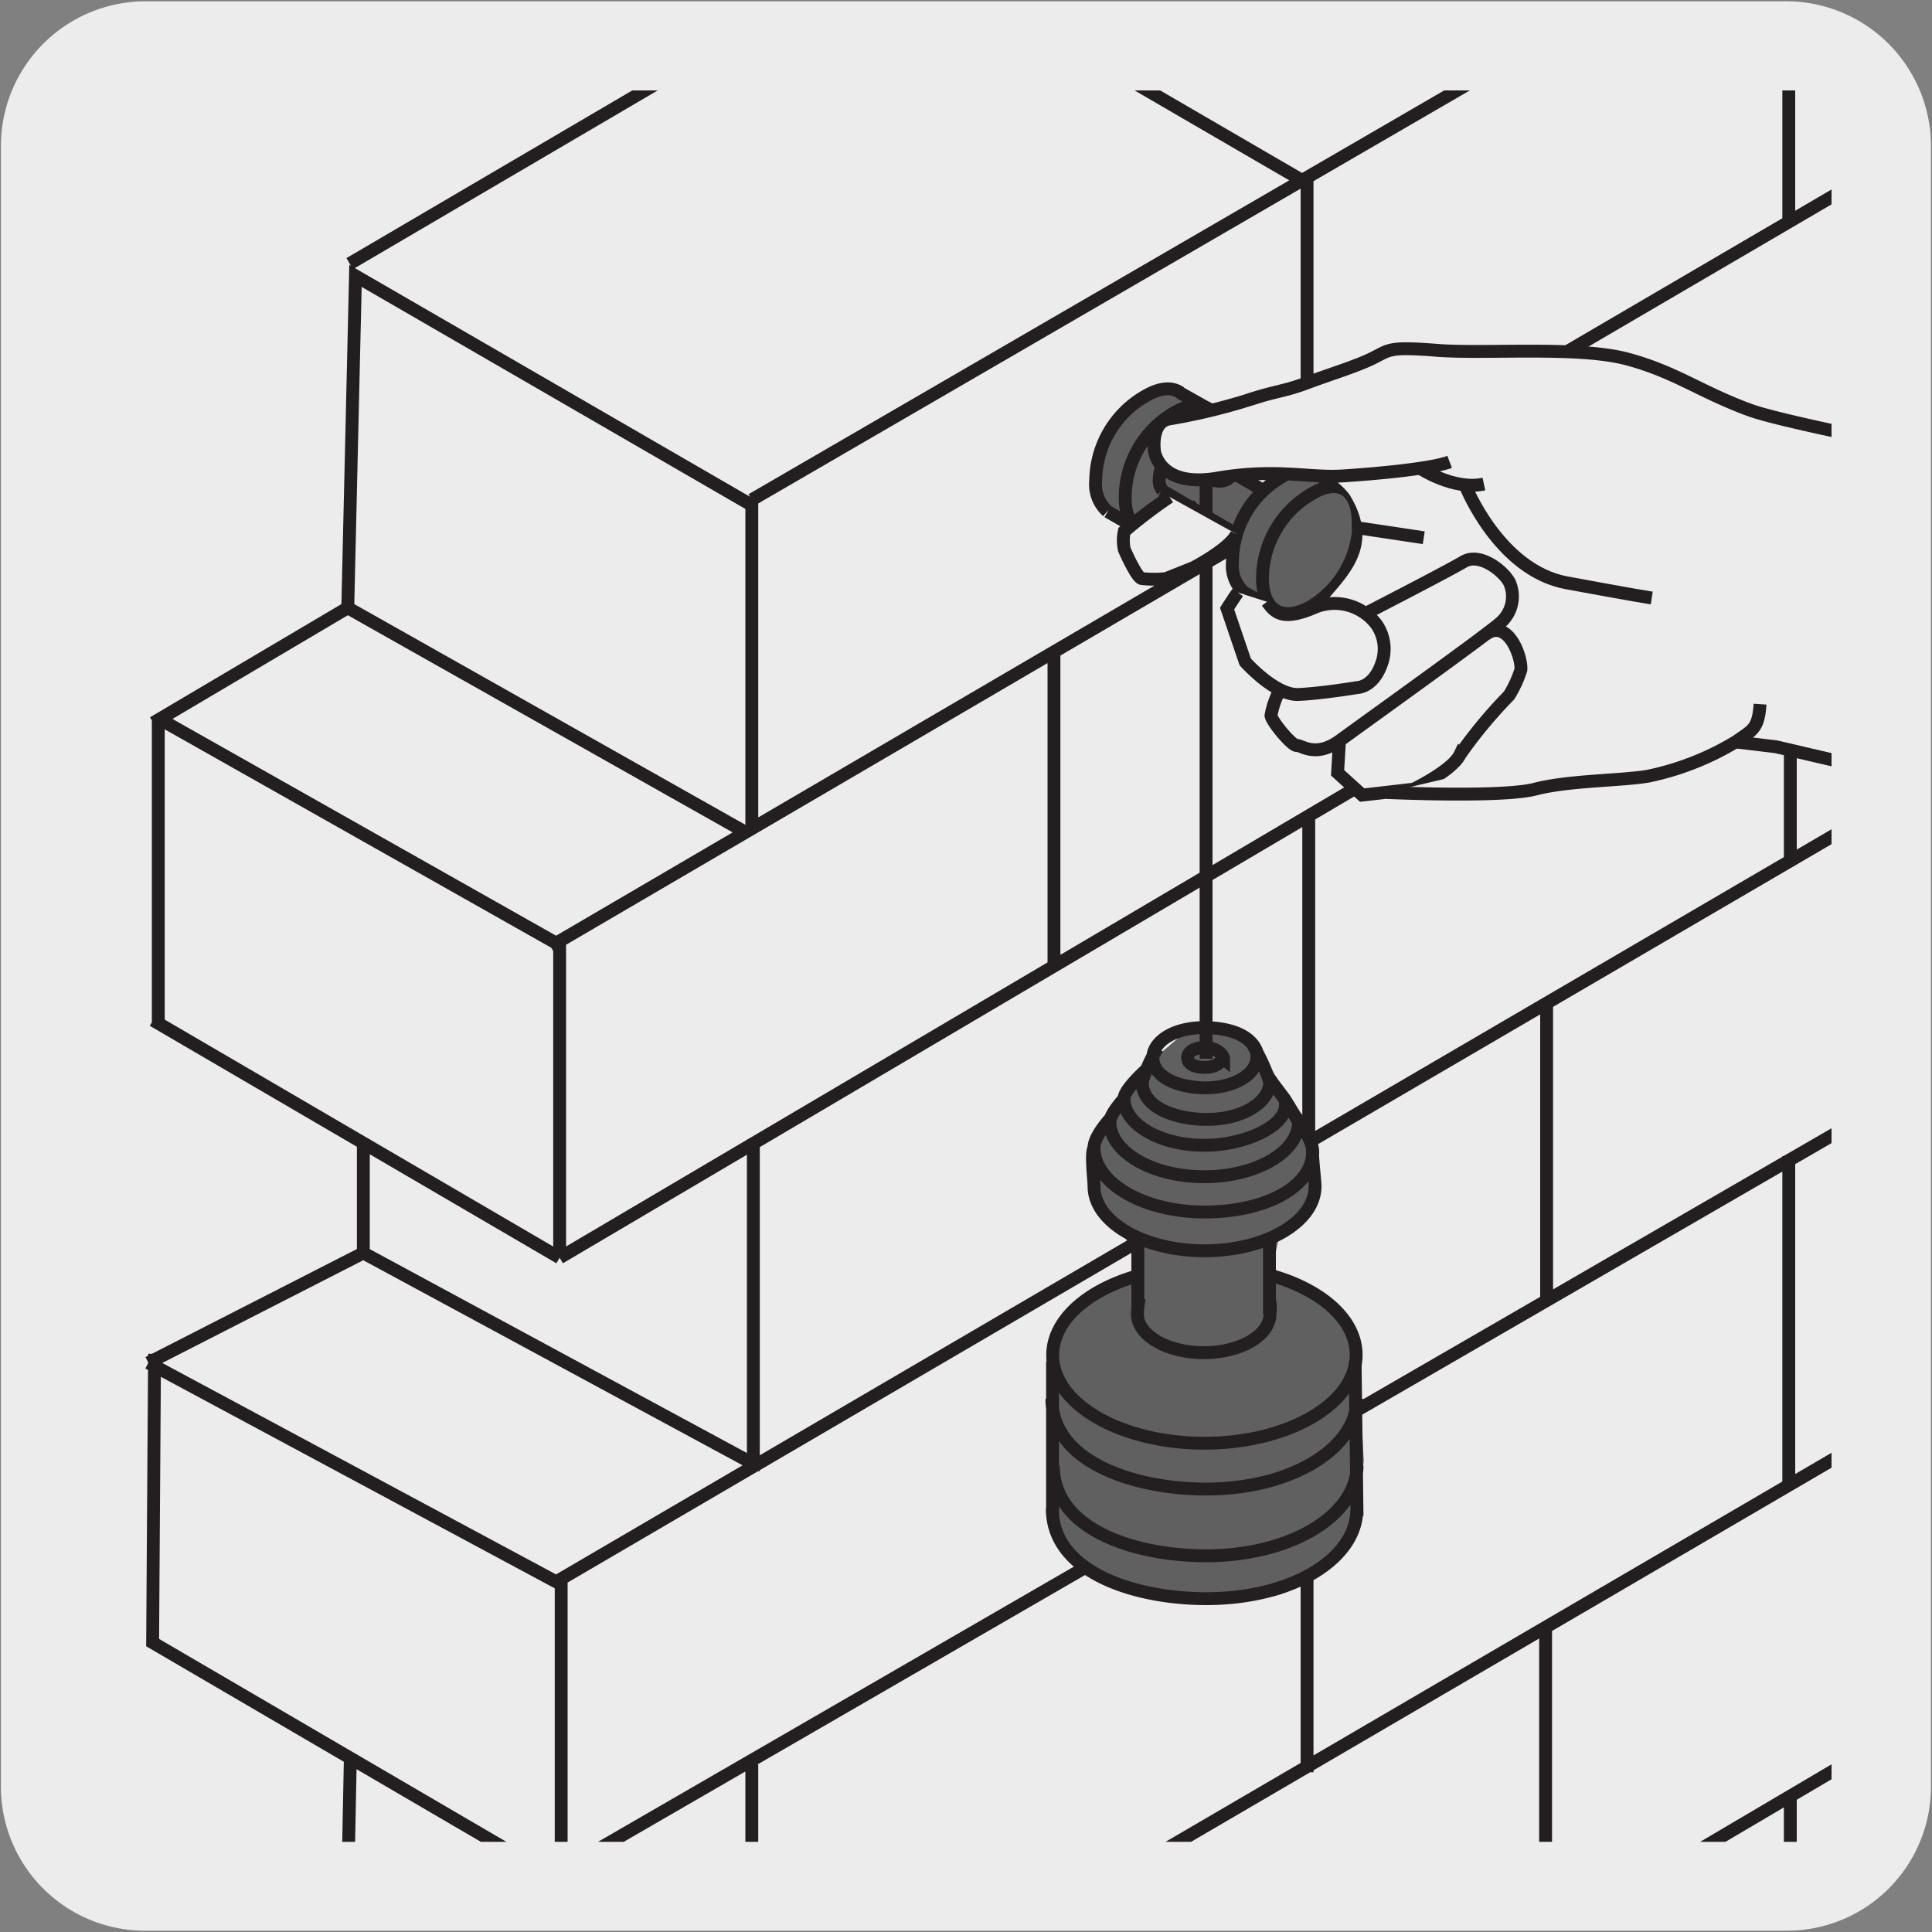
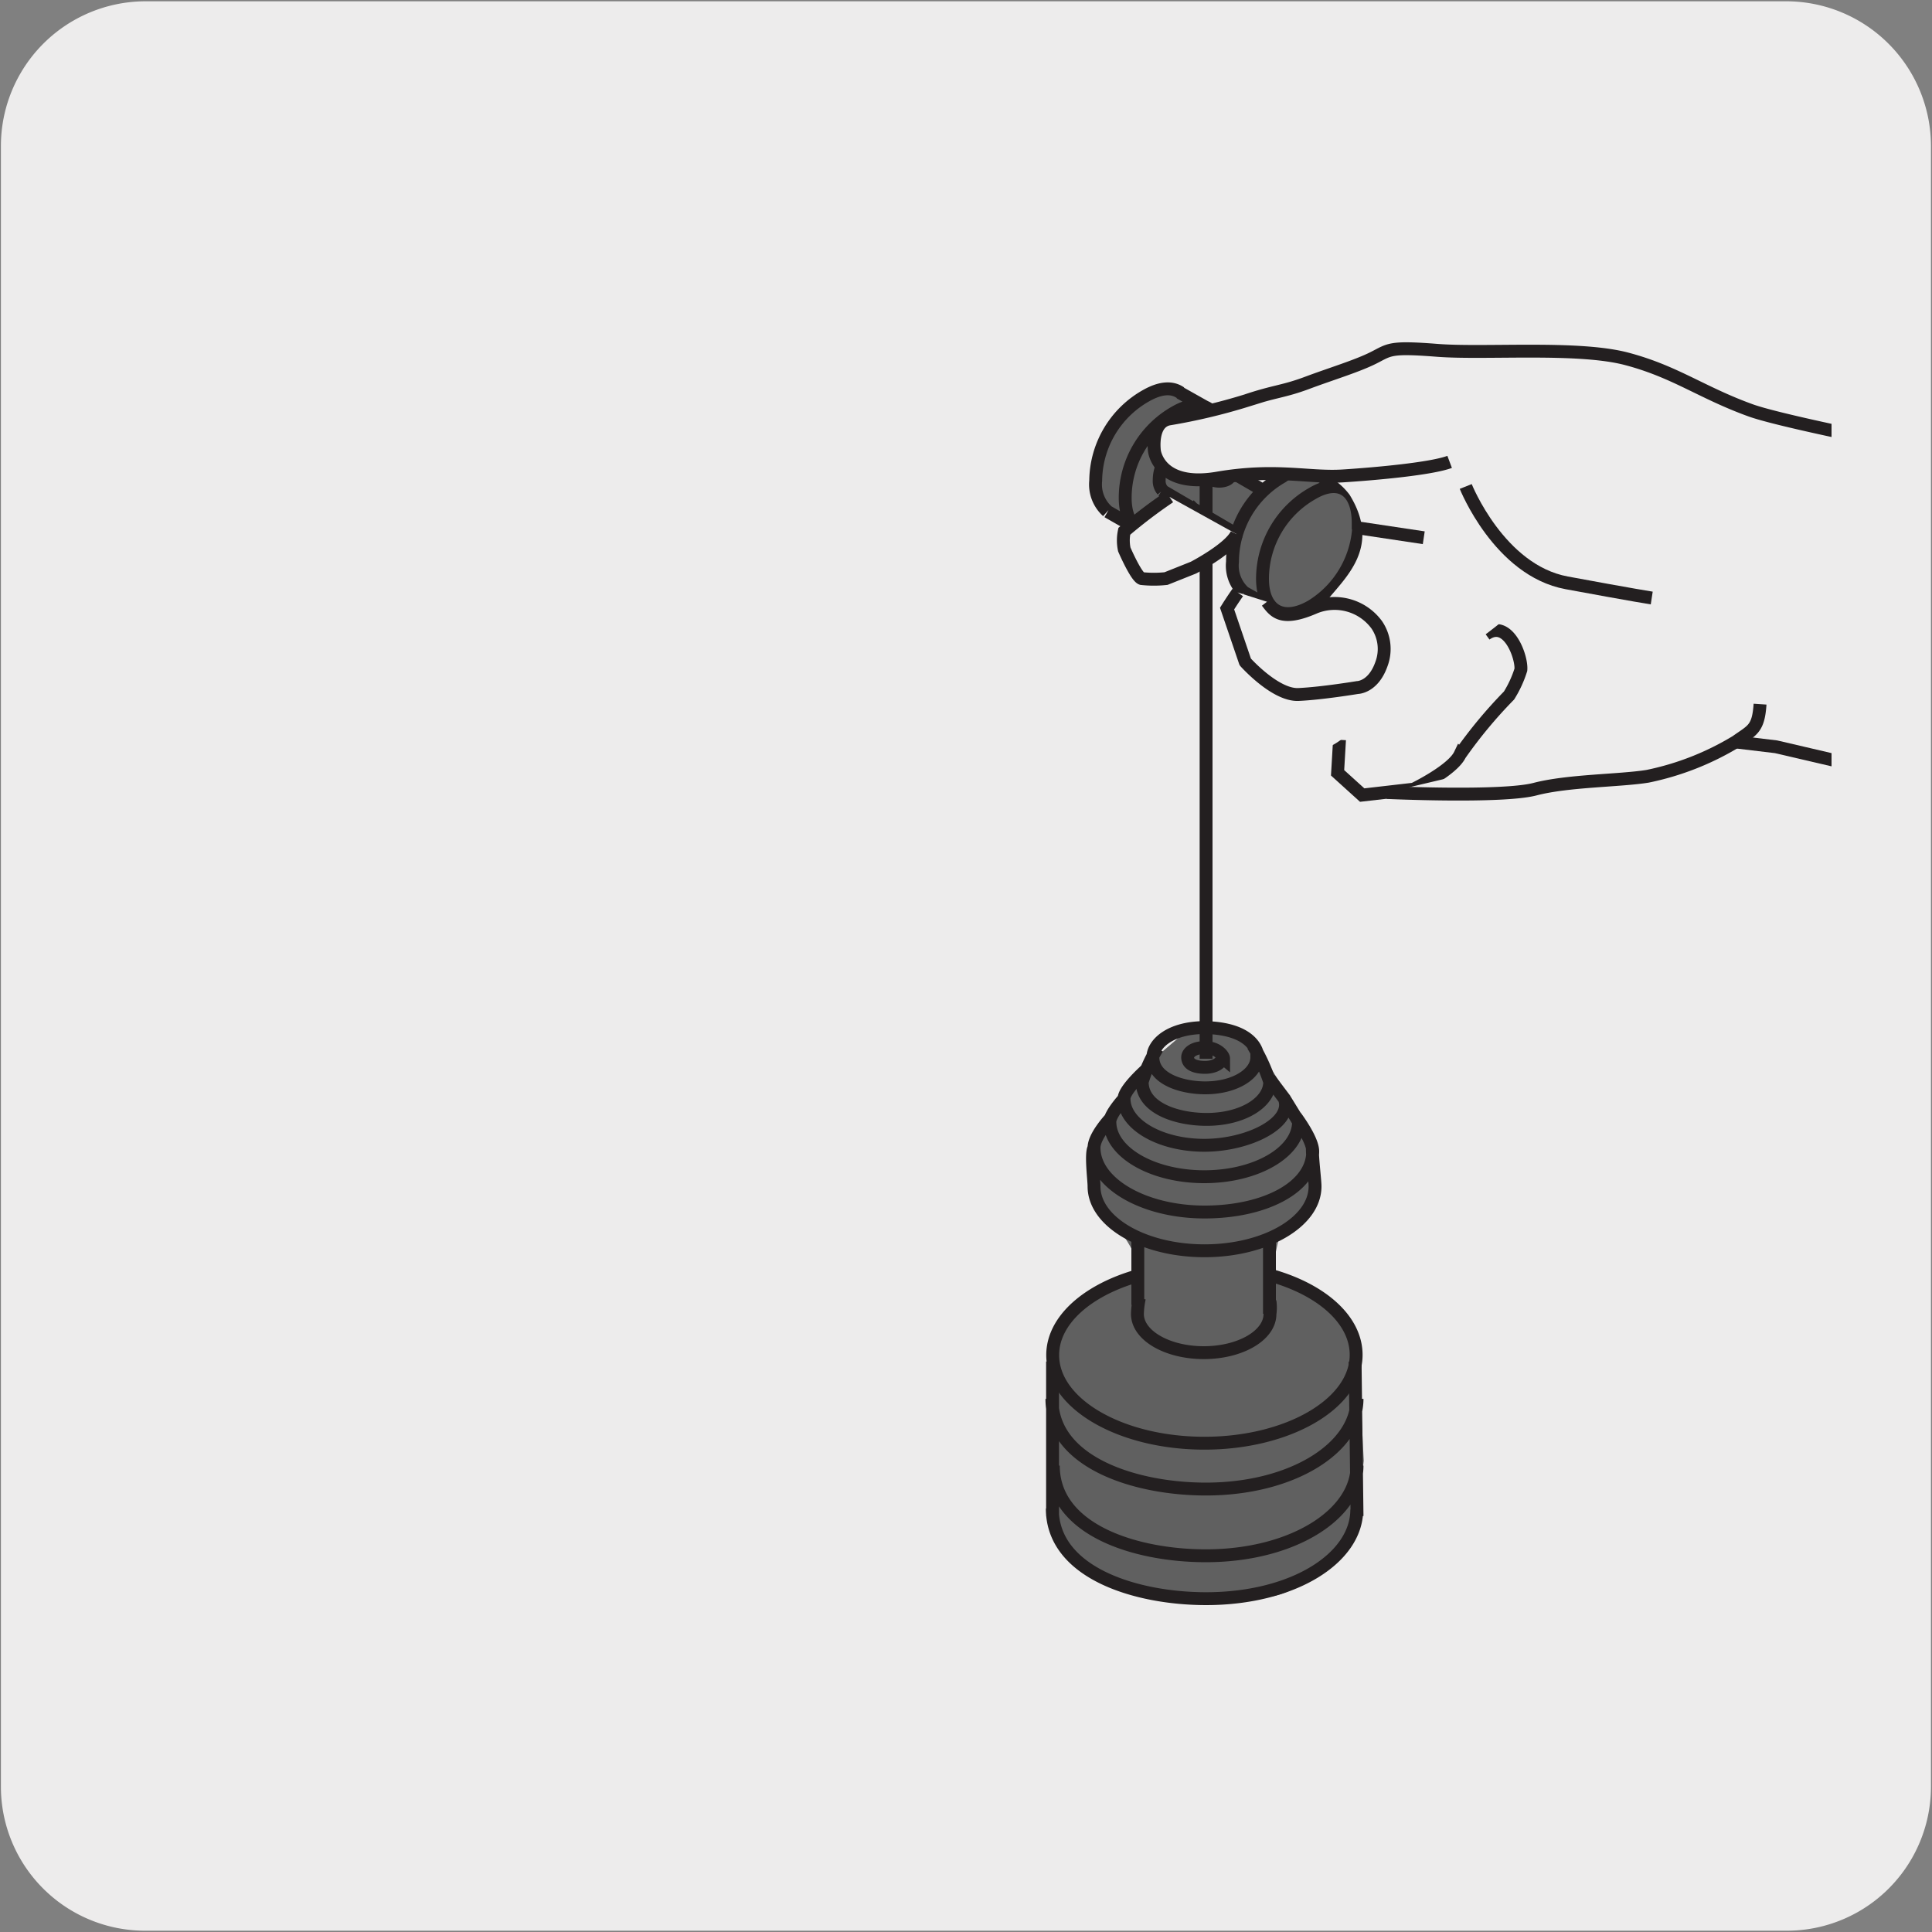
<svg xmlns="http://www.w3.org/2000/svg" viewBox="0 0 150 150">
  <rect x="0" y="0" width="150" height="150" fill="#808080" stroke="none" />
  <defs>
    <style>.cls-1,.cls-7{fill:none;}.cls-2{fill:#edecec;}.cls-3{clip-path:url(#clip-path);}.cls-4{clip-path:url(#clip-path-2);}.cls-5{clip-path:url(#clip-path-3);}.cls-6{clip-path:url(#clip-path-4);}.cls-7{stroke:#231f20;stroke-miterlimit:10;}.cls-8{clip-path:url(#clip-path-5);}.cls-9{fill:#606060;}.cls-10{clip-path:url(#clip-path-6);}</style>
    <clipPath id="clip-path">
      <rect class="cls-1" x="-1012.79" y="-843.71" width="135.57" height="140.86" />
    </clipPath>
    <clipPath id="clip-path-2">
-       <rect class="cls-1" x="6.21" y="-674.76" width="135.57" height="140.86" />
-     </clipPath>
+       </clipPath>
    <clipPath id="clip-path-3">
-       <rect class="cls-1" x="855.8" y="-675.97" width="135.57" height="140.86" />
-     </clipPath>
+       </clipPath>
    <clipPath id="clip-path-4">
      <rect class="cls-1" x="-163.21" y="7.02" width="135.98" height="135.98" />
    </clipPath>
    <clipPath id="clip-path-5">
      <rect class="cls-1" x="6.22" y="7.02" width="135.98" height="135.98" />
    </clipPath>
    <clipPath id="clip-path-6">
      <rect class="cls-1" x="6.22" y="10.01" width="135.98" height="135.98" />
    </clipPath>
  </defs>
  <title>11822-01</title>
  <g id="Capa_2" data-name="Capa 2">
    <path class="cls-2" d="M11.32.1H138.64a11.25,11.25,0,0,1,11.28,11.21v127.4a11.19,11.19,0,0,1-11.2,11.19H11.27A11.19,11.19,0,0,1,.07,138.71h0V11.34A11.24,11.24,0,0,1,11.32.1Z" />
  </g>
  <g id="Capa_3" data-name="Capa 3">
    <g class="cls-6">
      <path class="cls-7" d="M-68,14.2-100.2-4.52m-57.32,60.64,15.13-8.93M13-70.6-142.28,20.47M44.2-51.31-111.06,38.8m-.13.35-30.63-17.73-.57,25.77,30.77,17.38m176.21-103L-126.69,73.48m.32-.33-30.77-17.38m107.67-2.85V28.22M-87.6,75V50.61m-69.54,29.07V55.92m126.6-38.55V-8.41m-37.4,47.83V13.65m-43.12,50.92V38.8M-126,97.65V73.15m-31.57,6.06L-126,97.65M64.88-14.95-126,97.65m-31.93,8.16,16.7-8.53m0-8.85,0,8.85,30.28,16.37M64.72,11.25-67.52,88.5m-13.86,8.1-44.87,26.21-31.66-17m108.56-4.94v-23m-108,27.23-.15,22.42L-126,146M-30.42,67V41.25M-67.82,88V63.31m-43.11,50.92V88.46m-14.92,56.77V122.81m-31.67,31.48,15.11-7.73M44.2,46.86-64.14,109.53m-21,12.15-40.71,23.55m-16.38-8.73-.18,10.06,30.79,16.18m176.21-103-191,111.57-30.77-17.38m107.67-2.85v-24.7M-87.6,173.18v-24.4m57.06-33.24V89.76m-37.4,47.84V122.67m-43.12,40.07V137M64.88,83.22-126,195.82m190.7-86.4L-126.25,221l-30.62-17.15M-30.42,165.2V139.43m73.83,5.51-169.26,98.23" />
    </g>
    <g class="cls-8">
      <path class="cls-9" d="M82,117.4,81.55,104l2.23-2.66a38.17,38.17,0,0,1,4-2.11c2-.93-2.42-5.62-2.42-5.62l-.39-4.53,3.78-6.16,3.6-3.07,4.27.19,1.83,2.54,2.43,3.91,1.24,4.86-.46,2.72-2.36,2-.57,2.65,4.49,2.34,2.23,3.75.43,8.61-.64,5.72s-3.2,4.17-6.41,4.79S88,123.6,88,123.6s-5.45-1.22-6.07-6.2" />
-       <path class="cls-7" d="M101.43,14.2,69.23-4.52M11.9,56.12,27,47.19M182.4-70.6,27.15,20.47M213.62-51.31,58.37,38.8m-.13.35L27.6,21.42,27,47.19,57.8,64.57M234-38.42,42.74,73.48m.31-.33L12.29,55.77M120,52.92V28.22M81.83,75V50.61M12.29,79.68V55.92M138.88,17.37V-8.41m-37.4,47.83V13.65M58.37,64.57V38.8M43.45,97.65V73.15M11.88,79.21,43.45,97.65M234.31-14.95,43.45,97.65m-31.93,8.16,16.69-8.53m0-8.85,0,8.85,30.28,16.37M234.14,11.25,101.91,88.5M88,96.6,43.18,122.81l-31.66-17m108.56-4.94v-23M12,105.11l-.15,22.42L43.46,146M139,67V41.25M101.61,88V63.31M58.49,114.23V88.46M43.57,145.23V122.81M11.9,154.29,27,146.56m186.61-99.7L105.29,109.53m-21,12.15L43.57,145.23M27.2,136.5,27,146.56,57.8,162.74M234,59.75l-191,111.57L12.29,153.94M120,151.09v-24.7M81.83,173.18v-24.4m57.05-33.24V89.76m-37.4,47.84V122.67M58.37,162.74V137M234.31,83.22,43.45,195.82m190.69-86.4L43.18,221,12.55,203.84M139,165.2V139.43m73.84,5.51L43.57,243.17" />
      <rect class="cls-1" x="6.22" y="10.01" width="135.98" height="135.98" />
      <path class="cls-9" d="M86.19,34.11l.92-1.93,1.51-1.26,2.18-.82,2.62,1.24s.74.18,1.2,2.18c.25,1.1-.93,1.71.17,2.5a6.4,6.4,0,0,0,2.95,1.7c1.11.14,2.66-1.49,3.77-1.34a5.19,5.19,0,0,1,3.3,2c2.5,4.06-.32,6.41-1.82,8.29-3,3.72-7.3-1.49-7.3-1.49s1.18-3.71-1.07-4.56c-.86-.32-1.27-.85-2.21-1.24-3.74,5.49-7.21-.79-7.52-2.33a2.92,2.92,0,0,1,1.3-2.92" />
      <path class="cls-7" d="M98.56,96.48l0,5.52m6.65,3.71.15,12m-23.64-12,0,12m6.62-21.7v5.3m17,15.89c0,3.78-4.94,6.92-11.7,6.92-5.44,0-11.94-2-11.94-7m23.66-8.51c0,3.78-5,7-11.74,7-5.45,0-11.95-2.05-11.95-7m23.69,5.18c0,3.78-5,7-11.74,7-5.45,0-11.84-2-11.84-7m15.8-31.7c0,1.28-1.7,2.37-4,2.37-1.85,0-4.07-.7-4.07-2.37,0-1,1.27-2.31,4.07-2.31C97,79.86,97.67,81.42,97.67,82.17Zm-2.7,0c0,.43-.56.78-1.32.78s-1.35-.22-1.35-.78c0-.34.42-.76,1.35-.76S95,81.94,95,82.19Zm2.4-.93A13.71,13.71,0,0,1,98.58,84c0,1.58-2.08,2.91-4.9,2.91-2.27,0-5-.85-5-2.91a11.18,11.18,0,0,1,1.18-2.62M88.24,41,86,39.72m7.68-8.06L91.6,30.49m1.09,9.07a6.85,6.85,0,0,1-1.52,1.22c-2.26,1.29-3.81.34-3.81-2.13A7.64,7.64,0,0,1,91.24,32c2.19-1.26,3.59-.17,3.59,2.3a6.58,6.58,0,0,1-.14,1.4m-8.71,4a2.81,2.81,0,0,1-.91-2.38A7.66,7.66,0,0,1,89,30.71c1.12-.63,2-.67,2.65-.22m3.86,6.42c0,.25-.38.45-.85.45s-.84-.2-.84-.45.38-.44.84-.44S95.46,36.67,95.46,36.91Zm3.4,10.38L96.6,46M96,41.47l-3.6-2.11m0,0-2.2-1.29m14.07-.13-2.06-1.17M98.1,38.09l-5.77-3.35a1.08,1.08,0,0,0-1,.15A2.79,2.79,0,0,0,90,37.27a1.11,1.11,0,0,0,.26.8m15.24,2.54a7.72,7.72,0,0,1-3.67,6.45c-2.24,1.3-3.81.34-3.81-2.13a7.63,7.63,0,0,1,3.88-6.62C104.05,37.05,105.45,38.13,105.45,40.61ZM96.6,46a2.8,2.8,0,0,1-.91-2.38A7.64,7.64,0,0,1,99.57,37a2.42,2.42,0,0,1,2.65-.23" />
      <path class="cls-7" d="M93.64,82.2V37.72s.13-3.8,2.93-.78" />
      <g class="cls-10">
        <path class="cls-2" d="M166.51,38.65l-5.91-.79-32.46-4.35-10.74.15-16.57,0-1,3.3a3,3,0,0,1,1.65-.55,5.19,5.19,0,0,1,3.3,2c2.5,4.06-.32,6.41-1.82,8.29a3.18,3.18,0,0,1-4.07,1l10,13.59,25.89-3.59L163,63.82l4.11-11.42Z" />
        <path class="cls-2" d="M167.06,38.18c-3.23-.48-27.32-4.94-31.14-6.32s-5.84-3-9.63-4-11-.37-14.71-.66-3.67-.06-4.94.58-3.27,1.24-5.14,1.94-2.52.64-4.75,1.39a45.46,45.46,0,0,1-6,1.42c-1.43.29-1.12,2.49-1.12,2.49s.34,2.88,4.89,2.1,7.08,0,9.74-.17,6.88-.56,8.29-1.09" />
        <path class="cls-7" d="M167.06,38.18c-3.23-.48-27.32-4.94-31.14-6.32s-5.84-3-9.63-4-11-.37-14.71-.66-3.67-.06-4.94.58-3.27,1.24-5.14,1.94-2.52.64-4.75,1.39a45.46,45.46,0,0,1-6,1.42c-1.43.29-1.12,2.49-1.12,2.49s.34,2.88,4.89,2.1,7.08,0,9.74-.17,6.88-.56,8.29-1.09" />
      </g>
-       <path class="cls-7" d="M110.21,36.33s2.65,1.77,5,1.25" />
      <path class="cls-2" d="M113.8,37.77s2.59,6.51,7.83,7.48,6.61,1.18,6.61,1.18" />
      <path class="cls-7" d="M113.8,37.77s2.59,6.51,7.83,7.48,6.61,1.18,6.61,1.18" />
      <path class="cls-2" d="M104,57.44,103.85,60l1.91,1.73,4-.46s3-1.45,3.59-2.68A36.24,36.24,0,0,1,117.16,54a8.64,8.64,0,0,0,.92-2c.09-1-1-4-2.73-2.75" />
      <path class="cls-7" d="M104,57.44,103.85,60l1.91,1.73,4-.46s3-1.45,3.59-2.68A36.24,36.24,0,0,1,117.16,54a8.64,8.64,0,0,0,.92-2c.09-1-1-4-2.73-2.75" />
      <path class="cls-2" d="M99.38,53.55a6.79,6.79,0,0,0-.7,2c.06.48,1.63,2.37,2,2.33s1.46,1,3.37-.4,11.36-8.16,12.46-9.15a2.68,2.68,0,0,0,.76-2.92c-.22-.8-2.26-2.61-3.63-1.8S106,47.64,106,47.64" />
-       <path class="cls-7" d="M99.38,53.55a6.79,6.79,0,0,0-.7,2c.06.48,1.63,2.37,2,2.33s1.46,1,3.37-.4,11.36-8.16,12.46-9.15a2.68,2.68,0,0,0,.76-2.92c-.22-.8-2.26-2.61-3.63-1.8S106,47.64,106,47.64" />
      <path class="cls-2" d="M107.69,61.53s8.93.41,11.49-.26,6.58-.65,8.74-1a21.63,21.63,0,0,0,6.88-2.7c1.23-.88,1.72-.94,1.85-2.9" />
      <path class="cls-7" d="M107.69,61.53s8.93.41,11.49-.26,6.58-.65,8.74-1a21.63,21.63,0,0,0,6.88-2.7c1.23-.88,1.72-.94,1.85-2.9" />
      <polyline class="cls-7" points="134.8 57.61 137.89 57.98 162.95 63.82" />
      <path class="cls-2" d="M90.8,38.58a39.06,39.06,0,0,0-3.51,2.67,3.4,3.4,0,0,0,0,1.41s.92,2.13,1.35,2.26a8.93,8.93,0,0,0,1.89,0l2.13-.85s2.78-1.44,3.35-2.6" />
      <path class="cls-7" d="M90.8,38.58a39.06,39.06,0,0,0-3.51,2.67,3.4,3.4,0,0,0,0,1.41s.92,2.13,1.35,2.26a8.93,8.93,0,0,0,1.89,0l2.13-.85s2.78-1.44,3.35-2.6" />
      <path class="cls-7" d="M105.54,41l5,.75" />
      <path class="cls-2" d="M96.1,46c-.42.59-.83,1.25-.83,1.25l1.41,4.14S99,54,100.81,53.92s4.58-.54,4.58-.54,1.22,0,1.86-1.81a3.33,3.33,0,0,0-.36-3.06,4.06,4.06,0,0,0-4.8-1.36c-2.63,1.15-3.15.31-3.72-.43" />
      <path class="cls-7" d="M96.1,46c-.42.59-.83,1.25-.83,1.25l1.41,4.14S99,54,100.81,53.92s4.58-.54,4.58-.54,1.22,0,1.86-1.81a3.33,3.33,0,0,0-.36-3.06,4.06,4.06,0,0,0-4.8-1.36c-2.63,1.15-3.15.31-3.72-.43" />
      <path class="cls-7" d="M98.59,99c4,1.1,6.7,3.46,6.7,6.19,0,3.79-5.28,6.86-11.78,6.86S81.73,109,81.73,105.21c0-2.73,2.74-5.09,6.71-6.19m10.16,2a3.57,3.57,0,0,1,0,1c0,1.66-2.3,3-5.14,3s-5.15-1.34-5.15-3a6.47,6.47,0,0,1,.15-1.24m13.43-11.67c0,.92.21,2.54.21,3,0,2.76-3.85,5-8.58,5s-8.58-2.24-8.58-5c0-.53-.27-2.57,0-3m15.64-2.43s1.34,1.77,1.34,2.71c0,2.76-3.67,4.71-8.4,4.71s-8.58-2.24-8.58-5c0-.89,1.25-2.23,1.25-2.23M99.72,85.3l1.1,1.79c0,2.36-3.28,4.27-7.32,4.27s-7.33-1.91-7.33-4.27c0-.59,1.1-1.79,1.1-1.79m11.28-1.55,1.17,1.55c.69,1.88-2.79,3.62-6.22,3.62s-6.23-1.62-6.23-3.62c0-.71,1.69-2.21,1.69-2.21" />
    </g>
  </g>
</svg>